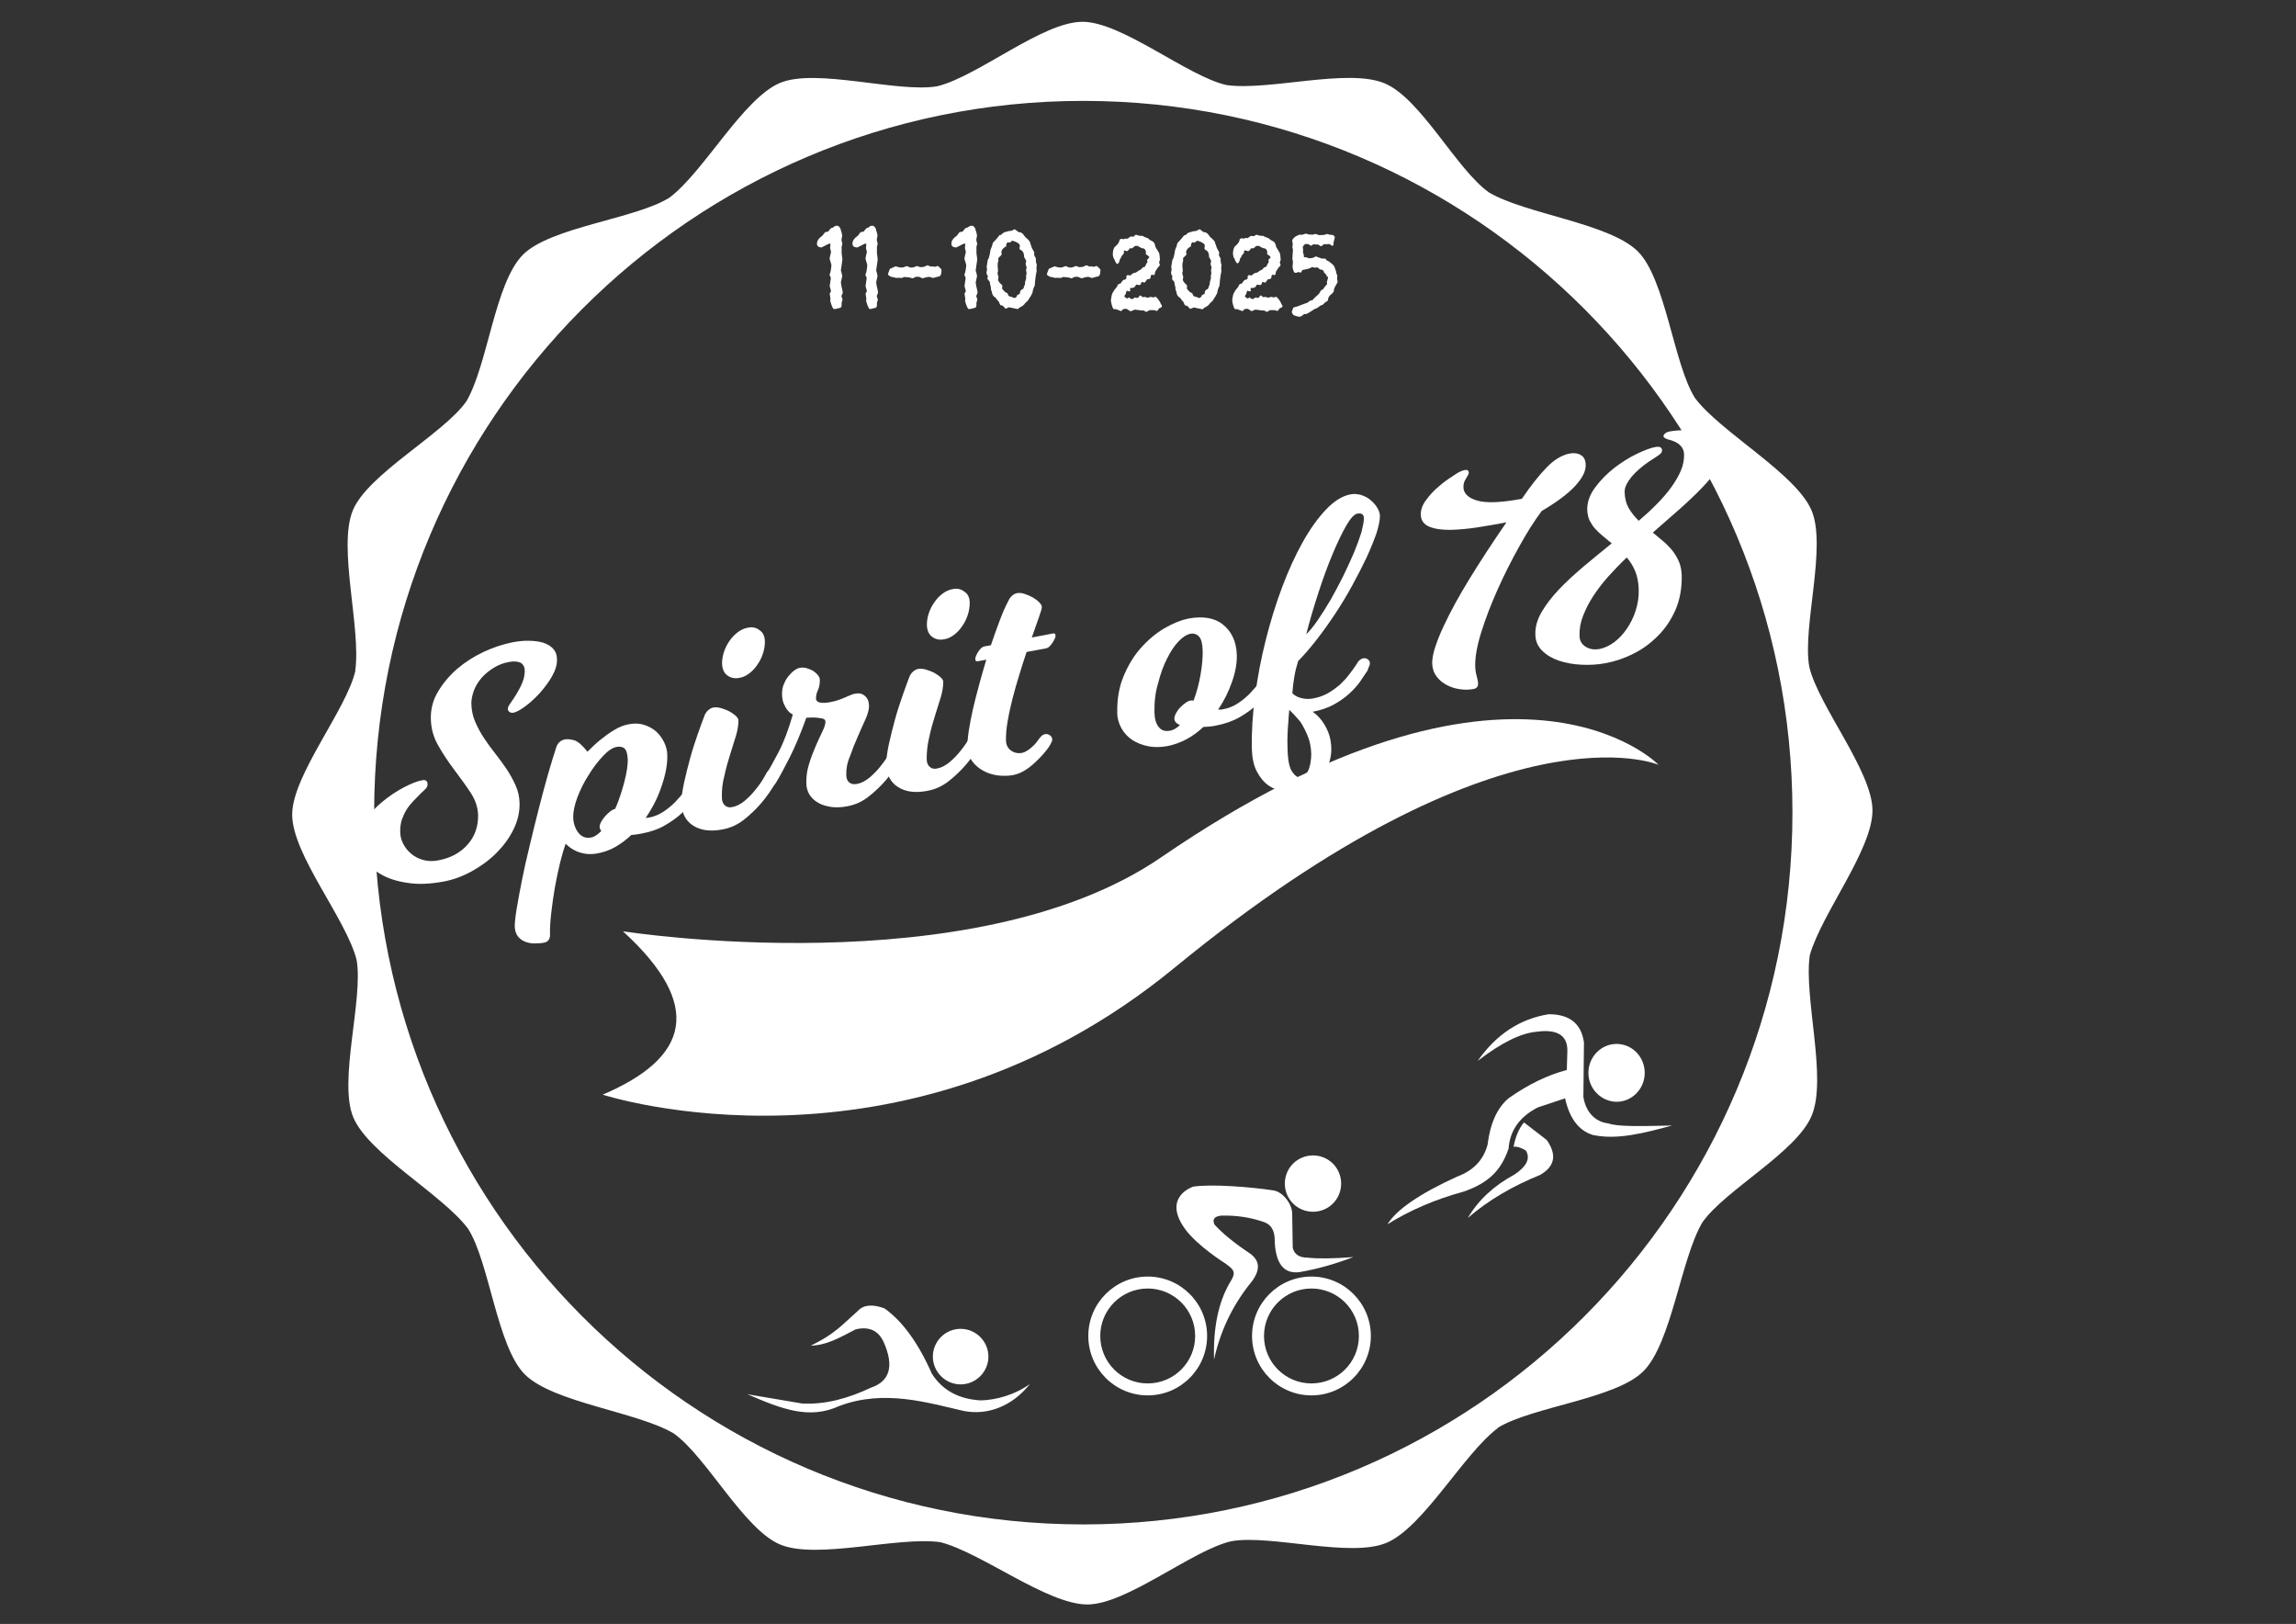
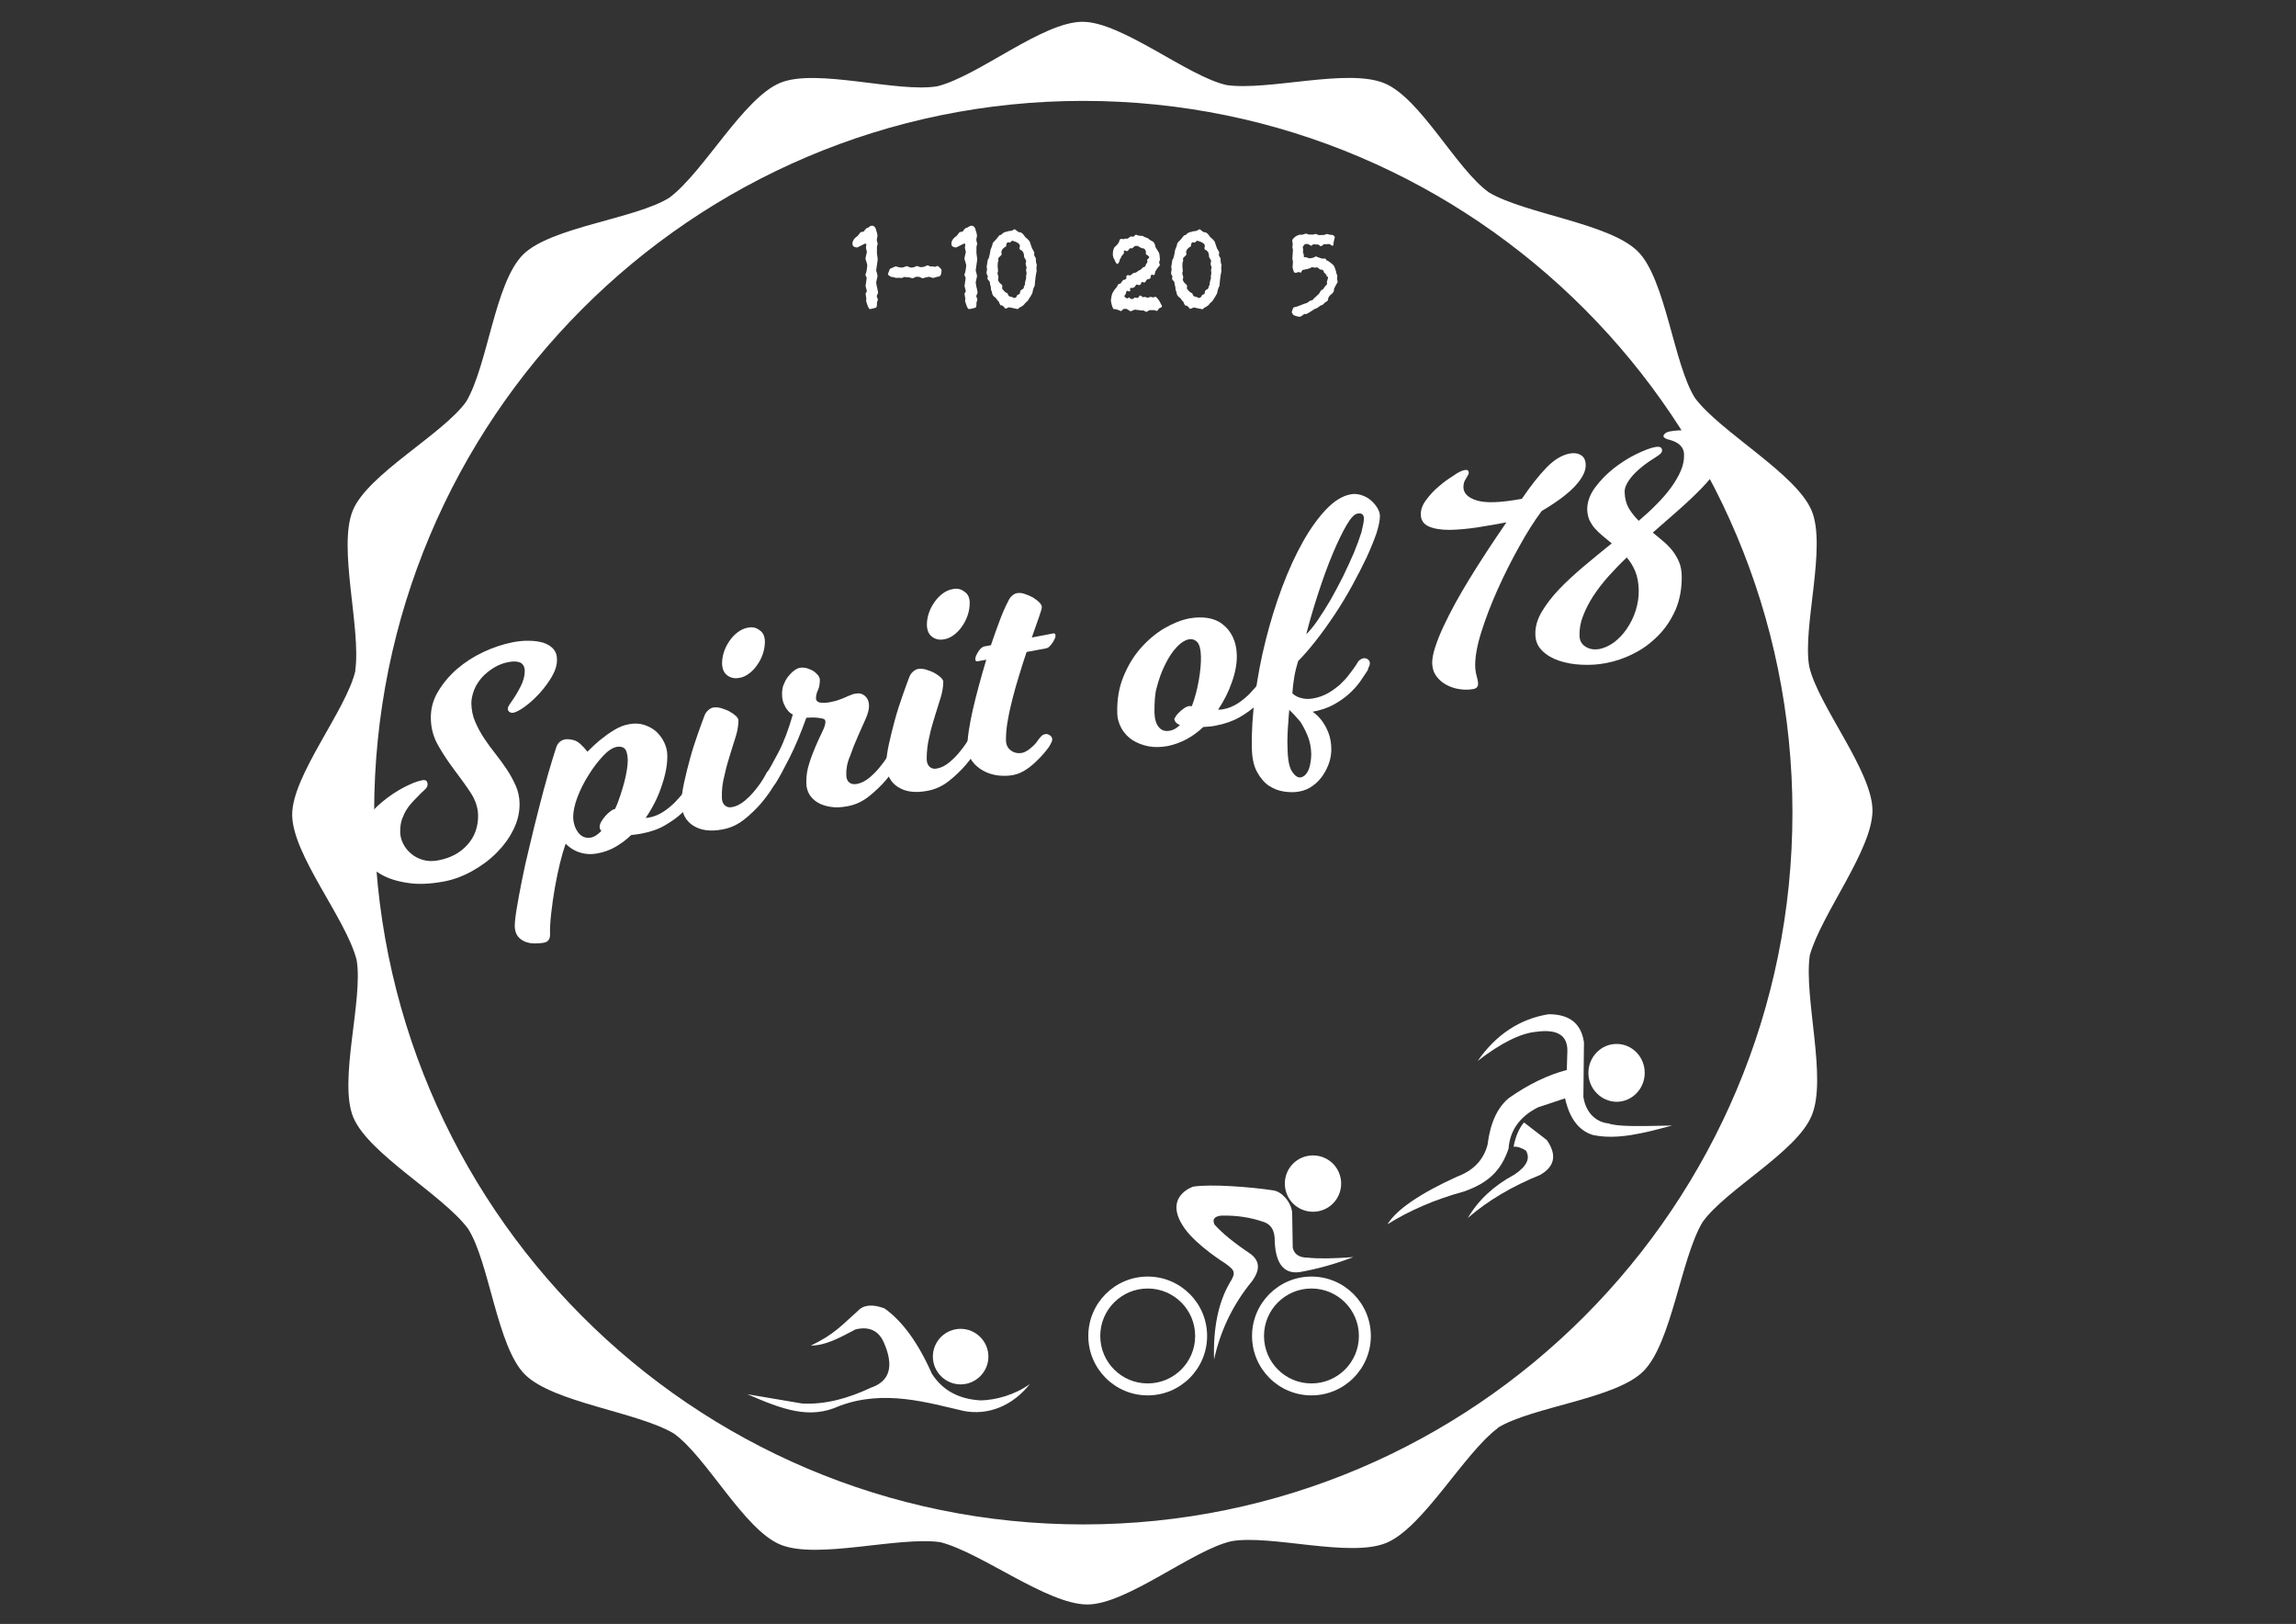
<svg xmlns="http://www.w3.org/2000/svg" version="1.1" id="Layer_1" x="0px" y="0px" viewBox="0 0 1190.5 841.9" style="enable-background:new 0 0 1190.5 841.9;" xml:space="preserve">
  <rect x="0" y="0" width="1190.5" height="841.9" fill="#333333" stroke="none" />
  <style type="text/css">
	.st0{fill:#FFFFFF;}
</style>
  <path class="st0" d="M595.1,661.8c-17,0-30.8,13.8-30.8,30.8c0,17,13.8,30.8,30.8,30.8s30.8-13.8,30.8-30.8  C625.9,675.6,612.1,661.8,595.1,661.8z M595.1,717.2c-13.6,0-24.6-11-24.6-24.6c0-13.6,11-24.6,24.6-24.6s24.6,11,24.6,24.6  C619.7,706.2,608.7,717.2,595.1,717.2z" />
  <path class="st0" d="M680,661.8c-17,0-30.8,13.8-30.8,30.8c0,17,13.8,30.8,30.8,30.8s30.8-13.8,30.8-30.8  C710.8,675.6,697,661.8,680,661.8z M680,717.2c-13.6,0-24.6-11-24.6-24.6c0-13.6,11-24.6,24.6-24.6s24.6,11,24.6,24.6  C704.6,706.2,693.6,717.2,680,717.2z" />
  <path class="st0" d="M420.4,697.6c12.2-5.8,16.3-10.8,24.4-18c3-3.2,7.6-3.6,13.8-1.3c9.2,6.5,17.5,17.8,24.6,33.9  c5.5,8.6,14,13.2,25.4,13.8c7.9-0.2,17.7-2.9,25.4-8.5c-9,11.4-21.7,16.4-34.2,14c-18.5-4.2-41.3-11.4-64.6-2.6  c-15.5,7.1-29.4,1.8-47.7-6.1l28.3,4.8c12.2,0.7,24.1-2.7,35.8-8.2c9.8-3.3,12.1-11.2,6.6-23.6c-2.7-6-7.6-8.3-14.6-6.6  C435.2,693.6,428.3,697.5,420.4,697.6L420.4,697.6z" />
  <path class="st0" d="M483.7,703.3c0-8,6.5-14.4,14.4-14.4s14.4,6.5,14.4,14.4s-6.5,14.4-14.4,14.4S483.7,711.2,483.7,703.3  L483.7,703.3z" />
  <path class="st0" d="M666.2,613.6c0-8.1,6.5-14.6,14.6-14.6s14.6,6.5,14.6,14.6s-6.5,14.6-14.6,14.6S666.2,621.7,666.2,613.6  L666.2,613.6z" />
  <path class="st0" d="M660,617.1c-10.9-1.7-32.2-3.4-41.4-1.9c0.4-0.1-16.2,5-4.3,21.7c6.3,8.9,20.9,18,20.9,18  c5,3.6,5.9,4.7,2.4,10.2c-5.9,10.2-8.6,23.4-8.1,39.7c3.1-14.1,9-26.8,17.7-38.1c5.8-6.7,7.1-12.1,1.3-16.6  c-8.7-5.8-14.9-10.9-18.8-15.3c-1.2-2.7,0-4.2,3.5-4.6c8.2-0.2,15.7,1,22.6,3.5c2.7,1.1,4.7,3.3,5.1,7.8c0.1,13.1,4.4,19.1,12.9,18  c9.2-1.6,18.5-4.2,27.9-7.8c-10.4,0.8-18.3,0.9-23.6,0.3c-4.4,0-7-1.7-7.8-5.1l-0.3-18C669.8,623.7,664.8,617.6,660,617.1L660,617.1  z" />
  <path class="st0" d="M938.4,495.2L938.4,495.2c6.1-21.5,32.4-54.5,32.5-74.9c0.1-20.4-28.3-54.7-32.8-74.8  c-3.6-20.4,9.2-62.1,1.2-80.9c-8.1-19.1-47.1-40.5-60.4-58.2c-11.1-17.4-15.2-61.7-29.7-76.1c-14.8-14.6-58.1-19.3-77.1-30.5  c-16.9-11.9-35.5-49-54.4-56.7c-19.2-7.8-59.9,4.1-81.7,1c-20.2-4.5-54.4-32.9-74.8-32.8c-20.8,0.1-53.7,28-75.1,33.4  c-20.4,3.6-62.9-9.6-81.7-1.7c-19.1,8.1-39.5,46.1-57.2,59.4c-17.4,11.1-61.7,15.2-76.1,29.7c-14.6,14.8-18.1,56.9-29.3,76  c-11.9,16.9-51.2,37.7-58.9,56.6c-7.8,19.2,4.4,61,1.3,82.9l0.1,0c-4.5,20.2-32.9,54.4-32.8,74.8c0.1,20.8,27.9,53.8,33.4,75.2  c3.6,20.4-9.6,62.9-1.7,81.7c8.1,19.1,46.3,40,59.5,57.7c11.1,17.4,15,61.2,29.5,75.6c14.8,14.6,58.1,19.3,77.1,30.5  c16.9,11.9,36.5,50,55.4,57.7c19.2,7.8,61-4.4,82.9-1.3c21.4,5.5,55.3,32.2,76.1,32.3c20.4,0.1,54.7-28.3,74.8-32.8  c20.4-3.6,61.7,8.8,80.5,0.8c19.1-8.1,40-46.3,57.7-59.5l-0.1-0.1c18-11,61.4-15,75.6-29.4c14.6-14.8,19.3-58.1,30.5-77.1  c11.9-16.9,49-36.5,56.7-55.4C947.5,558.9,935.2,517.1,938.4,495.2z M561.7,790.3c-203.1,0-367.7-165.2-367.7-369  s164.6-369,367.7-369s367.7,165.2,367.7,369S764.8,790.3,561.7,790.3z" />
  <g>
    <path class="st0" d="M263.9,343.2c-2.9,0.5-5.5,1.5-7.9,3c-2.4,1.5-4.5,3.2-6.2,5.1c-1.7,2-3.1,4.1-4,6.5c-0.9,2.4-1.4,4.7-1.4,7   c0.1,3.3,0.7,6.4,2,9.4c1.3,3,2.8,5.8,4.6,8.5c1.8,2.7,3.8,5.5,5.9,8.1c2.1,2.7,4.1,5.4,5.9,8.1c1.8,2.7,3.3,5.5,4.6,8.4   c1.3,2.9,1.9,5.9,2,9c0.1,4.8-1,9.4-3.2,13.8c-2.2,4.5-5.2,8.5-8.9,12.2c-3.7,3.7-8,6.8-12.7,9.4c-4.7,2.6-9.6,4.4-14.5,5.3   c-7,1.3-13.3,1.6-18.8,0.7c-5.5-0.8-10.2-2.3-13.9-4.5c-3.8-2.2-6.7-4.8-8.7-7.9c-2-3.1-3.1-6.4-3.1-9.8c-0.1-3.3,1.1-6.7,3.6-10.2   c2.5-3.5,5.5-6.7,9-9.6c3.5-2.9,7.2-5.4,11-7.4c3.8-2,7-3.3,9.7-3.8c1.9-0.4,2.8,0.4,2.8,2.2c0,0.7-0.3,1.4-0.8,2   c-0.5,0.6-1.4,1.4-2.6,2.5c-1.3,1.3-2.6,2.6-3.9,4c-1.3,1.4-2.5,2.8-3.5,4.4c-1,1.6-1.8,3.3-2.5,5.2c-0.6,1.9-0.9,4-0.9,6.3   c0,2.1,0.5,4.2,1.5,6.2c1,2,2.3,3.7,4.1,5.2c1.7,1.5,3.8,2.6,6.2,3.3c2.4,0.7,5.1,0.8,8.1,0.2c6.3-1.2,11.3-3.9,15-8.1   c3.8-4.2,5.6-9.4,5.5-15.4c-0.1-3.9-1.4-7.8-3.9-11.6c-2.5-3.8-5.3-7.6-8.3-11.6c-3-4-5.8-8.1-8.3-12.5c-2.6-4.4-3.9-9.1-4-14.2   c-0.1-5,1.1-9.7,3.7-14c2.6-4.4,5.9-8.3,9.9-11.8c4.1-3.5,8.6-6.4,13.7-8.8c5.1-2.4,10.1-4,15-5c3.1-0.6,6-0.9,8.7-0.8   c2.7,0,5.2,0.4,7.3,1c2.1,0.7,3.8,1.7,5.1,3.1c1.3,1.4,2,3.2,2,5.4c0.1,2.9-0.8,5.8-2.6,9c-1.8,3.1-4,6-6.4,8.7   c-2.5,2.7-5,5-7.6,6.9c-2.6,1.9-4.6,2.9-6,3.2c-0.8,0.1-1.4,0-2-0.4c-0.6-0.4-0.8-0.9-0.9-1.4c0-0.5,0.1-1.1,0.4-1.6   c0.3-0.5,0.8-1.4,1.7-2.6c1.5-2.1,3-4.6,4.5-7.5c1.5-2.9,2.2-5.6,2.2-8.1c0-2.1-0.8-3.6-2.3-4.4   C268.3,342.9,266.3,342.7,263.9,343.2z" />
    <path class="st0" d="M360.7,413.1c-1.8,3-4.1,5.7-6.9,8.2c-2.4,2.3-5.3,4.4-8.9,6.5c-3.5,2.1-7.7,3.5-12.5,4.4   c-0.8,0.1-1.6,0.3-2.5,0.4c-0.9,0.1-1.8,0.2-2.6,0.3c-2.5,2.4-5.2,4.4-8.1,6.1c-2.9,1.7-6.1,2.8-9.3,3.4c-2.6,0.5-5,0.5-7,0.1   c-2-0.4-3.8-1-5.2-1.8c-1.7-0.9-3.1-2-4.4-3.3c-0.9,2.5-1.9,5.8-2.9,9.9c-1,4.1-1.9,8.4-2.7,12.9c-0.8,4.5-1.4,8.9-1.9,13.3   c-0.5,4.3-0.7,8.1-0.6,11.1c0,2.3-1,3.7-3.1,4.1c-1.5,0.3-3.2,0.4-4.9,0.4c-1.8,0-3.4-0.3-4.9-0.9c-1.5-0.6-2.8-1.5-3.8-2.8   c-1-1.3-1.5-3-1.6-5.1c0-1.9,0.3-5,1-9.2c0.7-4.2,1.6-9.1,2.7-14.6c1.1-5.5,2.4-11.5,4-17.9c1.5-6.4,3.1-12.8,4.7-19.1   c1.6-6.3,3.2-12.3,4.8-17.9c1.6-5.6,3.1-10.4,4.4-14.4c0.8-2.2,2.4-3.5,4.6-3.9c1.2-0.2,2.8,0,4.7,0.5c1.9,0.6,4.2,2.6,6.8,5.9   c2.3-2.3,4.6-4.5,7-6.4c2.1-1.7,4.3-3.3,6.8-4.8c2.4-1.5,4.9-2.5,7.5-3c3-0.6,5.7-0.5,8.1,0.3c2.4,0.8,4.5,1.9,6.3,3.5   c1.7,1.6,3.1,3.5,4.1,5.6c1,2.1,1.6,4.4,1.6,6.7c0.1,4.5-0.8,9.6-2.8,15.5c-1.9,5.9-4.7,11.5-8.4,16.9c0.3,0,0.8,0,1.5-0.1   c2.9-0.5,5.4-1.6,7.7-3.1c2.3-1.5,4.3-3.2,6-4.9c1.9-2,3.8-4.1,5.5-6.5c0.1-0.3,0.4-0.8,0.8-1.3c0.2-0.3,0.5-0.6,1-0.9   c0.4-0.3,0.9-0.6,1.5-0.7c0.9-0.2,1.7,0,2.4,0.5c0.7,0.5,1.1,1.2,1.1,2c0,0.4-0.1,0.8-0.2,1.2c-0.2,0.4-0.3,0.8-0.6,1.3   C361.2,412,360.9,412.5,360.7,413.1z M297.2,423.6c0.1,3.1,0.9,5.7,2.6,8c1.7,2.2,3.9,3.1,6.6,2.6c1.8-0.3,3.5-1.5,5.4-3.4   c-0.6-0.6-0.8-1.3-0.9-2.1c0-0.8,0.3-1.8,0.9-2.8c0.6-1,1.3-2,2.1-2.9c0.8-0.9,1.7-1.7,2.6-2.4c0.9-0.7,1.7-1.1,2.4-1.2   c1.1-2.3,2-4.7,2.8-7.2c0.8-2.4,1.5-4.8,2.1-7.1c0.6-2.3,1-4.4,1.3-6.3c0.3-1.9,0.4-3.5,0.4-4.8c-0.1-2.9-0.6-4.8-1.5-5.8   c-1-1-2.4-1.3-4.2-1c-2.2,0.4-4.6,2-7.2,4.8c-2.6,2.8-5.1,6-7.4,9.8c-2.4,3.7-4.3,7.6-5.8,11.5   C297.9,417.3,297.2,420.7,297.2,423.6z" />
    <path class="st0" d="M374.3,413.4c0,1.8,0.5,3.2,1.5,4.1c1,0.9,2.3,1.3,3.9,0.9c2.2-0.4,4.3-1.5,6.5-3.3c2.1-1.8,4-3.7,5.6-5.8   c1.9-2.3,3.7-4.9,5.3-7.9c0.1-0.3,0.4-0.8,0.8-1.3c0.2-0.3,0.5-0.6,1-0.9c0.4-0.3,0.9-0.6,1.5-0.7c0.9-0.2,1.7,0,2.4,0.5   c0.7,0.5,1.1,1.2,1.1,2c0,0.4-0.1,0.8-0.2,1.2c-0.2,0.4-0.3,0.8-0.6,1.3c-0.2,0.5-0.4,1-0.6,1.6c-2.3,4.2-5,8-7.9,11.4   c-2.5,2.9-5.4,5.7-8.8,8.4c-3.4,2.7-7.2,4.4-11.2,5.1c-6.3,1.2-11.3,0.5-15.2-2c-3.9-2.5-5.9-6.4-6-11.6c-0.1-2.9,0.4-6.4,1.3-10.6   c0.9-4.2,2-8.5,3.2-12.9c1.2-4.4,2.6-8.6,4-12.6c1.4-4,2.6-7.2,3.5-9.6c0.4-0.9,1-1.8,1.8-2.5c0.8-0.7,1.6-1.2,2.6-1.4   c1.2-0.2,2.6-0.1,4.1,0.3c1.5,0.5,3,1,4.3,1.7c1.3,0.7,2.4,1.5,3.3,2.3c0.9,0.8,1.3,1.6,1.4,2.2c0,2.4-0.4,5.2-1.3,8.2   c-0.9,3-2,6.2-3,9.6c-1.1,3.4-2.1,7-2.9,10.7C374.6,405.8,374.2,409.6,374.3,413.4z M396.6,332.5c0,2.1-0.3,4.2-1,6.3   c-0.7,2.1-1.6,4-2.9,5.8c-1.2,1.8-2.6,3.3-4.2,4.5c-1.6,1.2-3.2,2-5,2.3c-2.4,0.5-4.5,0.1-6.3-1.2c-1.8-1.3-2.7-3.3-2.8-6.2   c0-2,0.3-4,1-6.1c0.7-2.1,1.7-4,2.9-5.7c1.2-1.8,2.7-3.3,4.3-4.5c1.6-1.2,3.4-2,5.2-2.3c2.4-0.5,4.4,0,6,1.3   C395.7,327.9,396.5,329.8,396.6,332.5z" />
    <path class="st0" d="M438.8,401.8c0,1.8,0.6,3.1,1.6,3.9s2.3,1,4,0.7c2.2-0.4,4.3-1.5,6.5-3.3c2.1-1.8,4-3.7,5.6-5.8   c1.9-2.3,3.7-4.9,5.3-7.9c0.1-0.3,0.4-0.8,0.8-1.3c0.2-0.3,0.5-0.6,1-0.9c0.4-0.3,0.9-0.6,1.5-0.7c0.9-0.2,1.7,0,2.4,0.5   c0.7,0.5,1.1,1.2,1.1,2c0,0.4-0.1,0.8-0.2,1.2c-0.2,0.4-0.3,0.8-0.6,1.3c-0.2,0.5-0.4,1-0.6,1.6c-2.3,4.2-5,8-7.9,11.4   c-2.5,2.9-5.4,5.7-8.8,8.4c-3.4,2.7-7.2,4.4-11.2,5.1c-3.2,0.6-6,0.7-8.6,0.3c-2.5-0.4-4.8-1.1-6.6-2.2c-1.9-1.1-3.3-2.5-4.4-4.2   c-1-1.7-1.6-3.7-1.6-5.9c-0.1-3.5,0.4-6.9,1.5-10.2c1-3.3,2.2-6.3,3.4-9.1c1.2-2.8,2.4-5.3,3.4-7.4c1.1-2.2,1.6-3.9,1.6-5.2   c0-0.8-0.5-1.4-1.6-1.6c-1.1-0.2-2.2-0.4-3.4-0.5c-1.4-0.1-3.1,0-4.9,0.1c-3,8.3-5.9,15.2-8.7,20.7c-2.8,5.5-5,9.6-6.7,12.4   c-0.2,0.4-0.6,0.9-1.2,1.7c-0.6,0.7-1.4,1.2-2.4,1.4c-0.9,0.2-1.7,0-2.4-0.6c-0.7-0.6-1.1-1.3-1.1-2.1c0-0.7,0.2-1.5,0.7-2.3   c0.5-0.8,0.8-1.4,1-1.9c1.5-2.4,3.6-6.2,6.3-11.3c2.7-5.1,5.2-11.7,7.5-19.7c-1.1-0.5-2.1-1.3-2.8-2.3c-0.7-0.8-1.3-1.9-1.9-3.3   c-0.6-1.4-0.9-3.1-0.9-5.1c0-1.6,0.2-3.2,0.8-4.7c0.6-1.5,1.3-2.9,2.3-4.2c1-1.2,2-2.3,3.1-3.1c1.1-0.8,2.1-1.4,3.1-1.5   c1.1-0.2,2.3-0.1,3.5,0.2c1.2,0.4,2.3,0.8,3.3,1.4c1,0.6,1.8,1.4,2.5,2.2c0.7,0.9,1,1.7,1,2.4c0,2.1-0.3,3.9-1,5.4   c-0.7,1.5-1,2.9-1,4.2c0,1.2,0.7,1.9,2,2.2c1.3,0.3,3,0.2,4.9-0.1c1.9-0.4,3.4-0.7,4.7-1.2c1.3-0.4,2.4-0.9,3.4-1.3   c1-0.4,1.9-0.9,2.8-1.2c0.9-0.4,1.8-0.7,2.8-0.8c2-0.4,3.6,0.1,4.9,1.3c1.3,1.2,2,2.9,2,5.1c0,1.8-0.6,4.1-1.8,6.8   c-1.2,2.7-2.6,5.7-4,9c-1.5,3.3-2.8,6.6-4,10.1C439.3,395.3,438.7,398.6,438.8,401.8z" />
    <path class="st0" d="M480.5,393.4c0,1.8,0.5,3.2,1.5,4.1c1,0.9,2.3,1.3,3.9,0.9c2.2-0.4,4.3-1.5,6.5-3.3c2.1-1.8,4-3.7,5.6-5.8   c1.9-2.3,3.7-4.9,5.3-7.9c0.1-0.3,0.4-0.8,0.8-1.3c0.2-0.3,0.5-0.6,1-0.9c0.4-0.3,0.9-0.6,1.5-0.7c0.9-0.2,1.7,0,2.4,0.5   c0.7,0.5,1.1,1.2,1.1,2c0,0.4-0.1,0.8-0.2,1.2c-0.2,0.4-0.3,0.8-0.6,1.3c-0.2,0.5-0.4,1-0.6,1.6c-2.3,4.2-5,8-7.9,11.4   c-2.5,2.9-5.4,5.7-8.8,8.4c-3.4,2.7-7.2,4.4-11.2,5.1c-6.3,1.2-11.3,0.5-15.2-2c-3.9-2.5-5.9-6.4-6-11.6c-0.1-2.9,0.4-6.4,1.3-10.6   c0.9-4.2,2-8.5,3.2-12.9c1.2-4.4,2.6-8.6,4-12.6c1.4-4,2.6-7.2,3.5-9.6c0.4-0.9,1-1.8,1.8-2.5c0.8-0.7,1.6-1.2,2.6-1.4   c1.2-0.2,2.6-0.1,4.1,0.3c1.5,0.5,3,1,4.3,1.7c1.3,0.7,2.4,1.5,3.3,2.3c0.9,0.8,1.3,1.6,1.4,2.2c0,2.4-0.4,5.2-1.3,8.2   c-0.9,3-2,6.2-3,9.6c-1.1,3.4-2.1,7-2.9,10.7C480.9,385.9,480.5,389.6,480.5,393.4z M502.8,312.5c0,2.1-0.3,4.2-1,6.3   c-0.7,2.1-1.6,4-2.9,5.8c-1.2,1.8-2.6,3.3-4.2,4.5c-1.6,1.2-3.2,2-5,2.3c-2.4,0.5-4.5,0.1-6.3-1.2c-1.8-1.3-2.7-3.3-2.8-6.2   c0-2,0.3-4,1-6.1c0.7-2.1,1.7-4,2.9-5.7c1.2-1.8,2.7-3.3,4.3-4.5c1.6-1.2,3.4-2,5.2-2.3c2.4-0.5,4.4,0,6,1.3   C501.9,307.9,502.8,309.9,502.8,312.5z" />
    <path class="st0" d="M525.4,401.8c-2.6,0.5-5.3,0.5-8.1,0.2c-2.8-0.4-5.3-1.2-7.6-2.5c-2.3-1.3-4.2-2.9-5.7-5   c-1.5-2.1-2.3-4.5-2.4-7.2c0-2.2,0.2-5,0.7-8.3c0.5-3.3,1.2-7,2.1-11c0.9-4,2-8.2,3.2-12.7c1.2-4.5,2.5-8.9,3.8-13.3l-4.4,0.8   c-0.9,0.2-1.3-0.2-1.3-1.2c0-0.8,0.5-2.1,1.5-3.7c1-1.6,2.1-2.6,3.3-2.8l3.3-0.6c1.6-4.7,3.1-9,4.6-12.9c1.5-4,3-7.4,4.5-10.2   c0.4-0.9,1-1.8,1.8-2.5c0.8-0.7,1.6-1.2,2.6-1.4c1.2-0.2,2.6-0.1,4,0.4c1.5,0.5,2.9,1.1,4.2,1.8c1.3,0.8,2.4,1.6,3.3,2.5   c0.9,0.9,1.4,1.7,1.4,2.5c0,0.7-0.5,2.5-1.5,5.3c-1,2.8-2.2,6.3-3.7,10.5l11-2.1c0.9-0.2,1.3,0.2,1.3,1.2c0,0.4-0.1,1-0.5,1.7   c-0.3,0.7-0.7,1.4-1.2,2.1c-0.5,0.7-1,1.3-1.5,1.8c-0.5,0.5-1.1,0.8-1.6,0.9l-10.2,1.9c-1.3,3.7-2.5,7.7-3.8,11.9   c-1.3,4.2-2.5,8.3-3.5,12.3c-1,4-1.9,7.9-2.5,11.6c-0.7,3.7-0.9,7-0.9,9.8c0,2.4,0.9,4.3,2.6,5.5c1.7,1.2,3.6,1.6,5.8,1.2   c0.9-0.2,1.8-0.6,2.9-1.3c1-0.7,2-1.5,2.8-2.3c1-0.9,1.9-2,2.7-3.2c0.4-0.6,0.9-1.2,1.5-1.8c0.5-0.6,1.2-0.9,2-1.1   c0.9-0.2,1.7,0.1,2.5,0.6c0.8,0.6,1.2,1.3,1.2,2.2c0,0.6-0.3,1.4-0.9,2.4c-0.3,0.5-0.6,1-0.8,1.4c-1.8,2.5-3.7,4.7-5.7,6.6   c-1.7,1.8-3.7,3.5-5.9,5C530.1,400.3,527.8,401.3,525.4,401.8z" />
-     <path class="st0" d="M658.6,357.1c-1.8,3-4.1,5.7-6.9,8.2c-2.4,2.3-5.3,4.4-8.9,6.5c-3.5,2-7.7,3.5-12.5,4.4   c-2,0.4-4.1,0.6-6.4,0.7c-2.6,2.5-5.5,4.6-8.6,6.3c-3.2,1.7-6.5,2.9-10,3.6c-3.4,0.6-6.7,0.7-9.8,0.1c-3.1-0.6-5.9-1.7-8.3-3.2   c-2.4-1.6-4.3-3.6-5.7-6.1c-1.4-2.5-2.2-5.3-2.2-8.4c-0.1-6.7,0.9-12.8,3.2-18.4c2.3-5.6,5.2-10.5,8.9-14.7   c3.7-4.2,7.7-7.6,12.2-10.3c4.5-2.6,8.8-4.4,13.1-5.2c3.4-0.6,6.6-0.7,9.6-0.2c3,0.5,5.6,1.6,7.7,3.3c2.2,1.7,3.9,3.8,5.2,6.5   c1.3,2.7,2,5.8,2.1,9.4c0.1,4.2-0.7,8.9-2.5,13.9c-1.7,5-4.1,9.8-7.2,14.4c0.4,0,0.9,0,1.2,0c0.4,0,0.8-0.1,1.4-0.2   c2.9-0.5,5.4-1.6,7.7-3.1c2.3-1.5,4.3-3.2,6-4.9c1.9-2,3.8-4.1,5.5-6.5c0.1-0.3,0.4-0.8,0.8-1.3c0.2-0.3,0.5-0.6,1-0.9   c0.4-0.3,0.9-0.6,1.5-0.7c0.9-0.2,1.7,0,2.4,0.5c0.7,0.5,1.1,1.2,1.1,2c0,0.4-0.1,0.8-0.2,1.2c-0.2,0.4-0.3,0.8-0.6,1.3   C659,356,658.8,356.5,658.6,357.1z M598.6,369.5c0.1,3.2,0.8,5.7,2.2,7.4c1.4,1.8,3.4,2.4,5.9,1.9c1.8-0.3,3.4-1.3,5.1-2.9   c-1.9-0.8-2.8-1.9-2.9-3.3c0-0.8,0.3-1.8,0.9-2.9c0.6-1.1,1.3-2.1,2.2-3c0.9-0.9,1.8-1.7,2.7-2.3c0.9-0.7,1.7-1,2.4-1.2   c0.5-0.1,1.2-0.1,1.8,0c1.6-4.3,2.8-8.8,3.6-13.5c0.8-4.7,1.2-8.8,1.1-12.3c-0.1-3.6-0.7-6.1-1.9-7.4c-1.2-1.3-2.8-1.8-4.6-1.4   c-1.9,0.4-3.9,1.7-6,3.9c-2.2,2.3-4.2,5.3-6,9c-1.9,3.7-3.4,7.9-4.6,12.7C599,359,598.5,364.1,598.6,369.5z" />
+     <path class="st0" d="M658.6,357.1c-1.8,3-4.1,5.7-6.9,8.2c-2.4,2.3-5.3,4.4-8.9,6.5c-3.5,2-7.7,3.5-12.5,4.4   c-2,0.4-4.1,0.6-6.4,0.7c-2.6,2.5-5.5,4.6-8.6,6.3c-3.2,1.7-6.5,2.9-10,3.6c-3.4,0.6-6.7,0.7-9.8,0.1c-3.1-0.6-5.9-1.7-8.3-3.2   c-2.4-1.6-4.3-3.6-5.7-6.1c-1.4-2.5-2.2-5.3-2.2-8.4c-0.1-6.7,0.9-12.8,3.2-18.4c2.3-5.6,5.2-10.5,8.9-14.7   c3.7-4.2,7.7-7.6,12.2-10.3c4.5-2.6,8.8-4.4,13.1-5.2c3.4-0.6,6.6-0.7,9.6-0.2c3,0.5,5.6,1.6,7.7,3.3c2.2,1.7,3.9,3.8,5.2,6.5   c1.3,2.7,2,5.8,2.1,9.4c0.1,4.2-0.7,8.9-2.5,13.9c-1.7,5-4.1,9.8-7.2,14.4c0.4,0,0.9,0,1.2,0c0.4,0,0.8-0.1,1.4-0.2   c2.9-0.5,5.4-1.6,7.7-3.1c2.3-1.5,4.3-3.2,6-4.9c1.9-2,3.8-4.1,5.5-6.5c0.1-0.3,0.4-0.8,0.8-1.3c0.2-0.3,0.5-0.6,1-0.9   c0.4-0.3,0.9-0.6,1.5-0.7c0.9-0.2,1.7,0,2.4,0.5c0.7,0.5,1.1,1.2,1.1,2c0,0.4-0.1,0.8-0.2,1.2c-0.2,0.4-0.3,0.8-0.6,1.3   C659,356,658.8,356.5,658.6,357.1z M598.6,369.5c0.1,3.2,0.8,5.7,2.2,7.4c1.4,1.8,3.4,2.4,5.9,1.9c1.8-0.3,3.4-1.3,5.1-2.9   c-1.9-0.8-2.8-1.9-2.9-3.3c0.6-1.1,1.3-2.1,2.2-3c0.9-0.9,1.8-1.7,2.7-2.3c0.9-0.7,1.7-1,2.4-1.2   c0.5-0.1,1.2-0.1,1.8,0c1.6-4.3,2.8-8.8,3.6-13.5c0.8-4.7,1.2-8.8,1.1-12.3c-0.1-3.6-0.7-6.1-1.9-7.4c-1.2-1.3-2.8-1.8-4.6-1.4   c-1.9,0.4-3.9,1.7-6,3.9c-2.2,2.3-4.2,5.3-6,9c-1.9,3.7-3.4,7.9-4.6,12.7C599,359,598.5,364.1,598.6,369.5z" />
    <path class="st0" d="M709.1,347.6c-1.1,1.7-2.4,3.6-3.9,5.8c-1.6,2.2-3.4,4.2-5.7,6.3c-2.2,2-4.9,3.9-8,5.6   c-3.1,1.7-6.7,2.9-10.9,3.7c1.8,1.2,3.3,2.7,4.7,4.5c1.2,1.6,2.4,3.6,3.4,6.1c1,2.5,1.6,5.5,1.6,8.9c0,2-0.3,4.2-1,6.5   c-0.7,2.3-1.8,4.5-3.2,6.7c-1.4,2.1-3.1,4-5.2,5.5c-2.1,1.6-4.4,2.6-7,3.1c-2.4,0.5-5.1,0.5-7.9,0.1c-2.9-0.4-5.5-1.4-8-3   c-2.5-1.7-4.5-4.1-6.2-7.2c-1.7-3.1-2.6-7.2-2.7-12.3c-0.2-8.6,0.4-17.7,1.7-27.4c1.3-9.7,3.1-19.2,5.5-28.7   c2.4-9.5,5.2-18.6,8.5-27.4c3.3-8.8,6.9-16.6,10.7-23.4c3.8-6.8,7.9-12.5,12.1-16.9c4.2-4.4,8.4-7,12.6-7.8   c1.9-0.4,3.7-0.2,5.5,0.3c1.8,0.6,3.5,1.4,4.9,2.6c1.4,1.2,2.6,2.5,3.5,4c0.9,1.5,1.4,2.9,1.4,4.3c0,2.2-0.6,5.2-1.8,9   c-1.3,3.7-3,7.9-5.1,12.5c-2.2,4.6-4.7,9.5-7.5,14.6c-2.8,5.1-5.8,10.1-9,14.9c-3.2,4.8-6.4,9.3-9.7,13.5   c-3.3,4.2-6.4,7.8-9.3,10.7c-0.8,2.6-1.5,5.3-2,8.2c-0.5,2.9-0.8,5.7-1,8.5c0.8,0.8,1.7,1.4,2.8,1.9c0.9,0.4,2,0.7,3.3,0.9   c1.3,0.2,2.9,0.2,4.6-0.1c2.8-0.5,5.4-1.4,7.7-2.7c2.3-1.3,4.3-2.8,6.2-4.4c1.8-1.7,3.5-3.5,4.9-5.4c1.5-1.9,2.8-3.7,3.9-5.4   c0.1-0.3,0.4-0.8,0.8-1.3c0.2-0.3,0.5-0.6,1-0.9c0.4-0.3,0.9-0.6,1.5-0.7c0.9-0.2,1.7,0,2.4,0.5c0.7,0.5,1.1,1.2,1.1,2   c0,0.4-0.1,0.8-0.2,1.2c-0.2,0.4-0.3,0.8-0.6,1.3C709.5,346.5,709.3,347,709.1,347.6z M668.5,368c-0.2,2.2-0.4,4.4-0.5,6.6   c-0.2,1.9-0.3,4.1-0.4,6.4c-0.1,2.3-0.1,4.5,0,6.6c0.1,6.3,0.9,10.5,2.5,12.6c1.5,2.2,3,3.1,4.4,2.8c1-0.2,1.8-0.7,2.5-1.5   c0.7-0.8,1.3-1.8,1.7-2.9c0.4-1.1,0.7-2.4,0.9-3.8c0.2-1.4,0.3-2.7,0.3-4c-0.1-3.4-0.7-6.5-1.9-9.4c-1.2-2.9-2.5-5.3-3.8-7.3   C672.4,372,670.5,369.9,668.5,368z M707.2,268.8c0-2.1-1.2-3-3.5-2.5c-1.5,0.3-3.4,2.3-5.6,6.1c-2.2,3.8-4.5,8.6-7,14.5   c-2.5,5.9-4.9,12.5-7.3,19.8c-2.4,7.3-4.6,14.7-6.5,22.1c1.7-1.6,3.7-4,5.9-7.2c2.2-3.2,4.4-6.7,6.7-10.6c2.2-3.9,4.4-8,6.5-12.2   c2.1-4.3,3.9-8.3,5.6-12.2c1.6-3.9,2.9-7.4,3.9-10.6C706.7,272.8,707.2,270.4,707.2,268.8z" />
    <path class="st0" d="M759.4,243.7c1.4-0.3,2.1,0.2,2.2,1.3c0,0.6-0.5,1.6-1.4,3c-1,1.4-1.4,2.9-1.4,4.6c0.1,3.2,2.4,5.5,7.1,6.9   c4.7,1.4,12.4,1.1,23.2-0.9c4.5-6.6,8.7-12,12.7-16.1c3.9-4.1,8-6.6,12.2-7.4c2.3-0.4,4.2-0.1,5.8,0.9c1.6,1,2.4,2.7,2.4,5.1   c0.1,3.3-1.9,7-5.7,11.1c-3.9,4.1-9.6,8.3-17.1,12.7c-3.8,5.1-7.7,11.2-11.7,18.5c-4.1,7.3-7.8,14.7-11.2,22.3   c-3.4,7.6-6.2,14.9-8.4,21.9c-2.2,7-3.2,12.7-3.2,17.2c0,2.1,0.3,4,0.8,5.8c0.5,1.7,0.7,3,0.7,3.9c0,1.5-0.8,2.4-2.4,2.7   c-2.2,0.4-4.5,0.5-7,0.1c-2.5-0.3-4.8-1.1-6.9-2.2c-2.1-1.1-3.9-2.6-5.3-4.5c-1.4-1.9-2.1-4.1-2.2-6.8c0-2.3,0.5-5.1,1.6-8.4   c1.1-3.3,2.5-6.9,4.3-10.7c1.8-3.8,3.8-7.8,6.1-12c2.3-4.2,4.7-8.2,7.1-12.2c5.7-9.3,12.1-19.1,19.4-29.7c-4.8,0.9-9.8,1.8-15,2.6   c-5.2,0.8-9.9,1.2-14.3,1.3c-4.4,0-8-0.5-10.8-1.7c-2.8-1.2-4.3-3.3-4.3-6.4c0-2.3,0.8-4.8,2.7-7.3c1.8-2.5,4-4.9,6.5-7   c2.5-2.2,5-4,7.6-5.6C755.9,244.9,757.9,244,759.4,243.7z" />
    <path class="st0" d="M865.6,223.7c2.7-0.5,5.7-0.7,9-0.7c3.2,0.1,6.3,0.5,9,1.3c2.8,0.8,5.1,2,7,3.6c1.9,1.6,2.9,3.7,2.9,6.2   c0,2.8-0.9,5.7-3,8.9c-2,3.2-4.8,6.6-8.2,10.1c-3.4,3.5-7.3,7.2-11.7,11.1c-4.4,3.9-8.9,7.8-13.6,11.9c1.8,1.5,3.6,3,5.4,4.5   c1.8,1.5,3.4,3.2,4.8,4.9c1.4,1.8,2.5,3.7,3.4,5.8c0.9,2.1,1.3,4.5,1.4,7.2c0.1,6.6-1,12.4-3.2,17.6c-2.3,5.2-5.3,9.7-9.1,13.5   c-3.8,3.8-8,7-12.8,9.3c-4.7,2.4-9.5,4-14.4,4.9c-4.1,0.8-8.2,1-12.5,0.8c-4.3-0.2-8.2-0.9-11.7-2.1c-3.5-1.2-6.4-2.9-8.7-5.2   c-2.3-2.3-3.5-5.1-3.5-8.5c-0.1-3.8,1-7.7,3.3-11.6c2.3-3.9,5.3-7.8,9-11.7c3.7-3.9,8-7.8,12.7-11.8c4.8-4,9.6-8,14.6-12   c-1.6-1.3-3.1-2.6-4.6-3.8c-1.5-1.2-2.8-2.5-4-3.8c-1.2-1.3-2.1-2.8-2.9-4.3c-0.7-1.6-1.1-3.4-1.2-5.4c-0.1-4,1.3-7.9,4.1-11.7   c2.8-3.8,6.1-7.1,9.9-10.1c3.8-2.9,7.7-5.4,11.7-7.3c4-1.9,7.1-3.1,9.4-3.5c2.4-0.5,3.6,0.1,3.7,1.5c0,0.7-0.2,1.3-0.7,1.8   c-0.5,0.5-1.3,1.1-2.4,1.8c-0.7,0.4-1.9,1.3-3.7,2.4c-1.8,1.2-3.6,2.6-5.5,4.3c-1.9,1.7-3.6,3.5-5,5.6s-2.2,4-2.1,6.1   c0.1,3.1,0.8,5.8,2.1,8.1c1.4,2.4,3.1,4.5,5.2,6.6c3.4-2.9,6.5-5.7,9.3-8.6c2.9-2.9,5.4-5.8,7.5-8.7c2.1-2.9,3.8-5.8,5-8.6   c1.2-2.8,1.8-5.7,1.7-8.5c0-1.4-0.4-2.5-1-3.5c-0.6-0.9-1.4-1.7-2.3-2.3c-0.9-0.6-1.8-1-2.7-1.3c-0.9-0.3-1.7-0.6-2.4-0.7   c-1.5-0.5-2.3-1.1-2.3-1.8C862.8,225,863.7,224.1,865.6,223.7z M819,329.4c0,2.7,1.1,4.6,3.2,5.9c2.1,1.3,4.4,1.6,7,1.2   c2.6-0.5,5.2-1.7,7.7-3.5c2.5-1.9,4.7-4.2,6.6-7c1.9-2.8,3.5-5.9,4.6-9.4c1.1-3.5,1.7-7,1.6-10.8c-0.1-3.7-0.7-6.9-1.8-9.6   c-1.1-2.7-2.6-5.1-4.4-7.2c-3.5,3.3-6.7,6.7-9.7,10c-3,3.4-5.6,6.8-7.8,10.2c-2.2,3.4-3.9,6.8-5.2,10.2   C819.5,322.7,818.9,326.1,819,329.4z" />
  </g>
-   <path class="st0" d="M323,482.8c0,0,181.4,28.6,279-38.3c183-125.5,258-48,258-48S779.6,361.8,609,501.7  C467.3,618,312.5,567.5,312.5,567.5C357.5,548.3,365,521.2,323,482.8z" />
  <g>
-     <path class="st0" d="M432.6,117.4c0.5-0.3,1-0.4,1.4-0.4s0.8,0.2,1.1,0.5c0.6,0.7,0.9,1.3,0.9,2c0.2,0.3,0.5,1.2,0.7,2.6l-0.4,2.3   l0.5,2l-0.4,1.5v3.4l0.4,3l-0.1,1l-0.7,4.9l0.5,1.8l0.2,1.2l-0.7,3.2c0.2,1.5,0.4,2.7,0.7,3.6l0.3,1.8l-0.7,1.6v0.2l0.6,1.7   l-0.5,1.6v1.1c0,1-0.3,1.5-0.8,1.6l-2.5,0.6h-0.7c-0.5,0-1.1-1.4-1.9-4.1l0.1-1.3l-0.4-2.6l0.6-1v-0.7l-0.6-2.2l0.6-4.2l-0.7-1.7   c0.5-0.9,0.8-2.6,1-4.9c0-0.2-0.3-1.3-0.9-3.2v-0.6l0.7-3.1l-0.5-2c0.1-0.9,0.2-1.5,0.2-1.9c0-0.2,0-0.3-0.1-0.3l-0.6-0.1l-4,2H426   c-1.6-0.1-2.4-0.7-2.4-2c0-1.4,0.9-2.8,2.8-4.1l1.4-1.8l1.7-0.4l0.7-1l1-0.9l0.7-0.1L432.6,117.4z" />
    <path class="st0" d="M450.9,117.4c0.5-0.3,1-0.4,1.4-0.4s0.8,0.2,1.1,0.5c0.6,0.7,0.9,1.3,0.9,2c0.2,0.3,0.5,1.2,0.7,2.6l-0.4,2.3   l0.5,2l-0.4,1.5v3.4l0.4,3l-0.1,1l-0.7,4.9l0.5,1.8l0.2,1.2l-0.7,3.2c0.2,1.5,0.4,2.7,0.7,3.6l0.3,1.8l-0.7,1.6v0.2l0.6,1.7   l-0.5,1.6v1.1c0,1-0.3,1.5-0.8,1.6l-2.5,0.6H451c-0.5,0-1.1-1.4-1.9-4.1l0.1-1.3l-0.4-2.6l0.6-1v-0.7l-0.6-2.2l0.6-4.2l-0.7-1.7   c0.5-0.9,0.8-2.6,1-4.9c0-0.2-0.3-1.3-0.9-3.2v-0.6l0.7-3.1l-0.5-2c0.1-0.9,0.2-1.5,0.2-1.9c0-0.2,0-0.3-0.1-0.3l-0.6-0.1l-4,2   h-0.1c-1.6-0.1-2.4-0.7-2.4-2c0-1.4,0.9-2.8,2.8-4.1l1.4-1.8l1.7-0.4l0.7-1l1-0.9l0.7-0.1L450.9,117.4z" />
    <path class="st0" d="M481.1,137.6h0.1l1.3,0.6l0.5-0.1h0.5l1.2,0.2h0.3c0.6-0.3,0.9-0.4,1.2-0.4h0.1c0.5,0.3,1.1,0.9,1.9,1.9v0.2   c0,2.3-0.6,3.4-1.7,3.4c-0.8,0.1-1.6,0.4-2.5,0.7h-0.2l-2-0.6c-1.1,0.1-2.3,0.4-3.4,0.8l-1.9-0.8h-1.4c-0.3,0-0.9,0.3-1.8,0.8h-0.1   l-1.8-0.5l-2.7-0.2c-0.4,0.3-0.8,0.5-1.3,0.5l-1.8-0.1l-0.9,0.1c-0.9-0.3-1.8-0.5-2.7-0.6l-1.3-0.8l-0.3-0.6l1-2.7l2.9-1.3h0.2   c1.1,0.4,2.2,0.6,3.2,0.6c0.3,0,1.1-0.2,2.3-0.7h0.4c1,0.5,1.6,0.7,1.8,0.7h0.6c0.7,0,1.6-0.3,2.6-0.8h0.1l1.7,0.6   c1.6,0,2.7-0.3,3.3-0.9L481.1,137.6z" />
    <path class="st0" d="M502.5,117.4c0.5-0.3,1-0.4,1.4-0.4s0.8,0.2,1.1,0.5c0.6,0.7,0.9,1.3,0.9,2c0.2,0.3,0.5,1.2,0.7,2.6l-0.4,2.3   l0.5,2l-0.4,1.5v3.4l0.4,3l-0.1,1l-0.7,4.9l0.5,1.8l0.2,1.2l-0.7,3.2c0.2,1.5,0.4,2.7,0.7,3.6l0.3,1.8l-0.7,1.6v0.2l0.6,1.7   l-0.5,1.6v1.1c0,1-0.3,1.5-0.8,1.6l-2.5,0.6h-0.7c-0.5,0-1.1-1.4-1.9-4.1l0.1-1.3l-0.4-2.6l0.6-1v-0.7l-0.6-2.2l0.6-4.2l-0.7-1.7   c0.5-0.9,0.8-2.6,1-4.9c0-0.2-0.3-1.3-0.9-3.2v-0.6l0.7-3.1l-0.5-2c0.1-0.9,0.2-1.5,0.2-1.9c0-0.2,0-0.3-0.1-0.3l-0.6-0.1l-4,2   h-0.1c-1.6-0.1-2.4-0.7-2.4-2c0-1.4,0.9-2.8,2.8-4.1l1.4-1.8l1.7-0.4l0.7-1l1-0.9l0.7-0.1L502.5,117.4z" />
    <path class="st0" d="M526.1,118.8l2,1.5c0.4,0,0.6,0.1,0.6,0.2l0.1-0.1c0.8,0,1.7,0.8,2.8,2.5c1.8,1.4,2.6,2.5,2.6,3.2l0.9,2.6   c0.8,1.3,1.2,2.1,1.2,2.4l-0.1,0.8c0,0.4,0.3,1.1,0.9,2v1.1c0,0.7,0.2,1.5,0.5,2.4l-0.2,1.2l0.1,2.1c-0.3,1-0.7,3.5-1,7.5   c-0.5,0.7-0.9,1.9-1.2,3.7c-0.5,1.1-1.2,2.2-1.9,3.2c-0.2,0.6-0.8,1.2-1.9,2.1c-0.4,0.8-1.4,1.6-3,2.3c-0.3,0.5-0.6,0.7-1,0.7   l-3.8-0.8l-0.5-0.1l-1.7,0.7h-0.2c-0.8-1-1.3-1.5-1.5-1.5c0-0.2-0.3-0.2-0.9-0.2c-0.4-0.4-0.7-1-1-1.9c-0.3-0.2-0.9-0.9-1.7-2.1   c-1.2-0.6-1.9-1.7-1.9-3.2c-0.3,0-0.5-0.9-0.6-2.8c-0.2,0-0.3-0.7-0.5-2.2l-1.2-1.5l0.2-1.4c-0.5-0.8-0.7-1.4-0.7-1.9l0.3-1.7   l-0.2-1.3l0.6-3.8c0.4,0,0.9-1.7,1.4-5c0.6-1.3,1-2.5,1.2-3.6c1.4-1.4,2.5-2.7,3.3-3.8c0.1-0.2,0.4-0.3,0.9-0.3   c1-1.1,2.1-1.7,3.2-1.7c0-0.2,0.8-0.3,2.4-0.5L526.1,118.8z M523.6,125.8c-0.4-0.1-0.7-0.1-0.7-0.2c-0.8,0-1.2,0.7-1.2,2.1   c-1.3,0.7-2,1.5-2.3,2.2l-0.2,0.9l0.2,1c0,0.3-0.6,0.9-1.7,1.9l-0.1,0.6l0.1,1c-0.3,0.5-0.4,1.1-0.4,1.7v1.3l0.2,2.2l-0.3,1.2   l0.5,1.8v0.4l-0.2,1c0,0.8,0.7,1.7,2.1,2.9l0.1,0.4l-0.1,1.4c1,1.4,1.9,2.2,2.8,2.4c0.3,1.1,0.8,1.7,1.2,1.7   c0.6,0.1,1.3,0.3,2.3,0.8c0.4,0,0.9-0.3,1.4-0.9l-0.1-0.1v-0.1c0-0.3,0.5-0.6,1.6-1.1c0-1,0.3-1.8,1-2.2c0.3,0,0.7-0.3,1.1-1v-0.8   c0.4,0,0.6-0.7,0.6-2l0.6-2.1l-0.1-0.6v-0.2l0.3-1.9L532,140c0.2-0.5,0.3-1,0.3-1.5c-0.3-0.7-0.5-1.3-0.5-1.8l0.3-1.5l-1.1-2   c0-2.1-0.7-3.3-2-3.7c-0.3-0.3-0.4-0.6-0.4-0.9l0.2-0.9v-0.3c0-1-1.3-1.9-3.8-2.6h-0.2L523.6,125.8z" />
-     <path class="st0" d="M563.5,137.6h0.1l1.3,0.6l0.5-0.1h0.5l1.2,0.2h0.3c0.6-0.3,0.9-0.4,1.2-0.4h0.1c0.5,0.3,1.1,0.9,1.9,1.9v0.2   c0,2.3-0.6,3.4-1.7,3.4c-0.8,0.1-1.6,0.4-2.5,0.7h-0.2l-2-0.6c-1.1,0.1-2.3,0.4-3.4,0.8l-1.9-0.8h-1.4c-0.3,0-0.9,0.3-1.8,0.8h-0.1   l-1.8-0.5l-2.7-0.2c-0.4,0.3-0.8,0.5-1.3,0.5l-1.8-0.1l-0.9,0.1c-0.9-0.3-1.8-0.5-2.7-0.6l-1.3-0.8l-0.3-0.6l1-2.7l2.9-1.3h0.2   c1.1,0.4,2.2,0.6,3.2,0.6c0.3,0,1.1-0.2,2.3-0.7h0.4c1,0.5,1.6,0.7,1.8,0.7h0.6c0.7,0,1.6-0.3,2.6-0.8h0.1l1.7,0.6   c1.6,0,2.7-0.3,3.3-0.9L563.5,137.6z" />
    <path class="st0" d="M589.2,121.7c0.7,0.4,1.8,0.6,3.3,0.6c0.5,0.4,1.4,0.8,2.7,1.2c0.7,0.7,1.6,1.3,2.7,1.8c0.6,0.5,1,1.4,1.2,2.7   l1.5,2.5c0.4,0.3,0.7,1.5,0.8,3.7l0.1,0.3l-0.5,1.5l0.4,1.4c0,0.2-0.4,0.7-1.1,1.4c-0.9,1.3-1.4,2.1-1.4,2.5c0,0.6-0.2,1.1-0.5,1.3   h-0.5l-0.3-0.3c-0.5,0.2-0.8,0.4-0.9,0.5v0.6c0,0.9-0.6,1.4-1.9,1.4c-0.7,1.1-1.2,1.7-1.4,1.7l-1.1-0.3h-0.3   c-0.1,0-0.3,0.4-0.5,1.2c-0.3,0.3-0.6,0.4-0.9,0.4l-1.3-0.3c-0.4,0.3-0.6,0.7-0.9,1.2c-0.5,0.4-1.1,0.6-1.7,0.6l-0.1-0.1h-0.1   c-0.4,0.1-0.6,0.3-0.6,0.5l0.2,1l-0.5,0.4l-1.4-0.4l-0.6,1.9c-0.4,0.3-0.5,0.6-0.5,0.9h-0.1c0,0.4,0.5,0.8,1.4,1.2   c0.6-0.1,0.9-0.3,0.9-0.5h0.3l0.2,0.2l-0.1,0.1c0.7,0.4,1.2,0.6,1.4,0.6l1.4-0.9l1.5,0.3l1-1.3h0.4l1.2,0.9l0.8-0.2   c0.8,0.1,1.2,0.3,1.4,0.4h0.4l1.4-0.4l1.4,0.3l0.9-0.3h0.5c1.4,1.4,2.2,2.7,2.6,3.9c0.2,0,0.4,0.4,0.5,1.1c0,0.2-0.5,0.6-1.6,1   c-0.4,0.9-0.8,1.3-1.3,1.3l-0.9-0.4h-2.1l-0.4-0.1l-1.8,1h-0.1l-1.4-0.8l-0.5,0.1l-4-0.5l-1.9,0.8H586l-1.7-1.1l-0.4-0.1h-0.2   l-0.4,0.1l-0.4-0.1h-0.2l-1.4,1.2l-2.6-1h-1c-0.6,0-1.2-1.5-1.7-4.4c0.3-2.7,0.7-4.2,1.2-4.4c0-0.4,0.7-1.4,2.1-3   c0-0.8,0.6-1.3,1.8-1.6c0.6-1,1.1-1.6,1.4-1.8c0.7,0,1.3-0.3,1.6-0.9l-0.1-0.5v-0.5l0.6-0.6l1.5,0.2c1-0.9,1.6-1.3,1.9-1.3   c0.7,0,1.5-0.4,2.5-1.3c0.5,0,1.2-0.5,2-1.5c0.9-0.3,1.4-0.5,1.4-0.8c0.1-0.5,0.4-1.1,1-1.9l0.1-0.4l-0.2-0.6v-0.3l1.1-1.2v-0.3   c-0.1-0.2-0.6-0.7-1.7-1.4l-0.1-0.3l0.1-1c-0.3-1.2-0.9-1.8-1.8-1.8c-0.4,0-1-0.3-2-0.9h-0.2v-0.1l0.1-0.1v-0.1h-1.8   c-0.8,0.8-1.4,1.2-1.6,1.2v0.1l-0.5-0.1h-0.5l-1.1,1.3l-0.4,0.2h-0.3l-1.1-0.4l-0.3,0.5l0.1,1l-1.4,1.7v0.4l-0.1,0.2l-0.2,0.1   c-0.2,0.3-0.4,0.6-0.5,1l-0.1,0.6l-0.2,0.4c-0.2,0.7-0.6,1.1-1,1.1c-0.4,0-0.9-0.8-1.5-2.4c-0.4-0.4-0.6-1.1-0.8-2.3   c0-2.3,0.5-3.8,1.4-4.4c1.4-1.2,2.1-2.4,2.1-3.4l0.8-0.5l1.2,0.2l1-0.3h0.8l0.1,0.1c0.2,0,0.8-0.4,1.8-1.2l1.7,0.1   C588.3,121.9,588.8,121.7,589.2,121.7z" />
    <path class="st0" d="M622,118.8l2,1.5c0.4,0,0.6,0.1,0.6,0.2l0.1-0.1c0.8,0,1.7,0.8,2.8,2.5c1.8,1.4,2.6,2.5,2.6,3.2l0.9,2.6   c0.8,1.3,1.2,2.1,1.2,2.4L632,132c0,0.4,0.3,1.1,0.9,2v1.1c0,0.7,0.2,1.5,0.5,2.4l-0.2,1.2l0.1,2.1c-0.3,1-0.7,3.5-1,7.5   c-0.5,0.7-0.9,1.9-1.2,3.7c-0.5,1.1-1.2,2.2-1.9,3.2c-0.2,0.6-0.8,1.2-1.9,2.1c-0.4,0.8-1.4,1.6-3,2.3c-0.3,0.5-0.6,0.7-1,0.7   l-3.8-0.8l-0.5-0.1l-1.7,0.7H617c-0.8-1-1.3-1.5-1.5-1.5c0-0.2-0.3-0.2-0.9-0.2c-0.4-0.4-0.7-1-1-1.9c-0.3-0.2-0.9-0.9-1.7-2.1   c-1.2-0.6-1.9-1.7-1.9-3.2c-0.3,0-0.5-0.9-0.6-2.8c-0.2,0-0.3-0.7-0.5-2.2l-1.2-1.5l0.2-1.4c-0.5-0.8-0.7-1.4-0.7-1.9l0.3-1.7   l-0.2-1.3l0.6-3.8c0.4,0,0.9-1.7,1.4-5c0.6-1.3,1-2.5,1.2-3.6c1.4-1.4,2.5-2.7,3.3-3.8c0.1-0.2,0.4-0.3,0.9-0.3   c1-1.1,2.1-1.7,3.2-1.7c0-0.2,0.8-0.3,2.4-0.5L622,118.8z M619.4,125.8c-0.4-0.1-0.7-0.1-0.7-0.2c-0.8,0-1.2,0.7-1.2,2.1   c-1.3,0.7-2,1.5-2.3,2.2l-0.2,0.9l0.2,1c0,0.3-0.6,0.9-1.7,1.9l-0.1,0.6l0.1,1c-0.3,0.5-0.4,1.1-0.4,1.7v1.3l0.2,2.2l-0.3,1.2   l0.5,1.8v0.4l-0.2,1c0,0.8,0.7,1.7,2.1,2.9l0.1,0.4l-0.1,1.4c1,1.4,1.9,2.2,2.8,2.4c0.3,1.1,0.8,1.7,1.2,1.7   c0.6,0.1,1.3,0.3,2.3,0.8c0.4,0,0.8-0.3,1.4-0.9l-0.1-0.1v-0.1c0-0.3,0.5-0.6,1.6-1.1c0-1,0.3-1.8,1-2.2c0.3,0,0.7-0.3,1.1-1v-0.8   c0.4,0,0.6-0.7,0.6-2l0.6-2.1l-0.1-0.6v-0.2l0.3-1.9l-0.2-1.5c0.2-0.5,0.3-1,0.3-1.5c-0.3-0.7-0.5-1.3-0.5-1.8l0.3-1.5l-1.1-2   c0-2.1-0.7-3.3-2-3.7c-0.3-0.3-0.4-0.6-0.4-0.9l0.2-0.9v-0.3c0-1-1.3-1.9-3.8-2.6h-0.2L619.4,125.8z" />
-     <path class="st0" d="M651.8,121.7c0.7,0.4,1.8,0.6,3.3,0.6c0.5,0.4,1.4,0.8,2.7,1.2c0.7,0.7,1.6,1.3,2.7,1.8c0.6,0.5,1,1.4,1.2,2.7   l1.5,2.5c0.4,0.3,0.7,1.5,0.8,3.7l0.1,0.3l-0.5,1.5l0.4,1.4c0,0.2-0.4,0.7-1.1,1.4c-0.9,1.3-1.4,2.1-1.4,2.5c0,0.6-0.2,1.1-0.5,1.3   h-0.5l-0.3-0.3c-0.5,0.2-0.8,0.4-0.9,0.5v0.6c0,0.9-0.6,1.4-1.9,1.4c-0.7,1.1-1.2,1.7-1.4,1.7l-1.1-0.3h-0.3   c-0.1,0-0.3,0.4-0.5,1.2c-0.3,0.3-0.6,0.4-0.9,0.4l-1.3-0.3c-0.4,0.3-0.6,0.7-0.9,1.2c-0.5,0.4-1.1,0.6-1.7,0.6l-0.1-0.1H649   c-0.4,0.1-0.6,0.3-0.6,0.5l0.2,1l-0.5,0.4l-1.4-0.4l-0.6,1.9c-0.4,0.3-0.5,0.6-0.5,0.9h-0.1c0,0.4,0.5,0.8,1.4,1.2   c0.6-0.1,0.9-0.3,0.9-0.5h0.3l0.2,0.2l-0.1,0.1c0.7,0.4,1.2,0.6,1.4,0.6l1.4-0.9l1.5,0.3l1-1.3h0.4l1.2,0.9l0.8-0.2   c0.8,0.1,1.2,0.3,1.4,0.4h0.4l1.4-0.4l1.4,0.3l0.9-0.3h0.5c1.4,1.4,2.2,2.7,2.6,3.9c0.2,0,0.4,0.4,0.5,1.1c0,0.2-0.5,0.6-1.6,1   c-0.4,0.9-0.8,1.3-1.3,1.3l-0.9-0.4h-2.1l-0.4-0.1l-1.8,1h-0.1l-1.4-0.8l-0.5,0.1l-4-0.5l-1.9,0.8h-0.1l-1.7-1.1l-0.4-0.1h-0.2   l-0.4,0.1l-0.4-0.1h-0.2l-1.4,1.2l-2.6-1h-1c-0.6,0-1.2-1.5-1.7-4.4c0.3-2.7,0.7-4.2,1.2-4.4c0-0.4,0.7-1.4,2.1-3   c0-0.8,0.6-1.3,1.8-1.6c0.6-1,1.1-1.6,1.4-1.8c0.7,0,1.3-0.3,1.6-0.9l-0.1-0.5v-0.5l0.6-0.6l1.5,0.2c1-0.9,1.6-1.3,1.9-1.3   c0.7,0,1.5-0.4,2.5-1.3c0.5,0,1.2-0.5,2-1.5c0.9-0.3,1.4-0.5,1.4-0.8c0.1-0.5,0.4-1.1,1-1.9l0.1-0.4l-0.2-0.6v-0.3l1.1-1.2v-0.3   c-0.1-0.2-0.6-0.7-1.7-1.4l-0.1-0.3l0.1-1c-0.3-1.2-0.9-1.8-1.8-1.8c-0.4,0-1-0.3-2-0.9h-0.2v-0.1l0.1-0.1v-0.1h-1.8   c-0.8,0.8-1.4,1.2-1.6,1.2v0.1l-0.5-0.1h-0.5l-1.1,1.3l-0.4,0.2h-0.3l-1.1-0.4L645,130l0.1,1l-1.4,1.7v0.4l-0.1,0.2l-0.2,0.1   c-0.2,0.3-0.4,0.6-0.5,1l-0.1,0.6l-0.2,0.4c-0.2,0.7-0.6,1.1-1,1.1c-0.4,0-0.9-0.8-1.5-2.4c-0.4-0.4-0.6-1.1-0.8-2.3   c0-2.3,0.5-3.8,1.4-4.4c1.4-1.2,2.1-2.4,2.1-3.4l0.8-0.5l1.2,0.2l1-0.3h0.8l0.1,0.1c0.2,0,0.8-0.4,1.8-1.2l1.7,0.1   C650.9,121.9,651.4,121.7,651.8,121.7z" />
    <path class="st0" d="M677.1,121.1l1.7,0.5h1.5l0.1,0.1l1.7-0.4h0.2l1.6,0.6l2.6-0.1l1.5-0.5h0.1c0.8,0.3,1.8,0.5,2.9,0.5   c0.6,0.3,0.9,0.6,1.1,1v0.3l-0.6,2.5l-0.1,0.5l0.1,0.6c-0.1,0.3-0.3,0.6-0.6,0.8l-1.6-1l-1.7,0.1h-0.8l-0.1-0.1h-0.1l-1.4,1.1h-0.5   c-0.8-0.6-1.3-0.9-1.5-0.9l-0.6,0.1l-1.6-0.2l-1,0.8h-0.2l-1.6-0.9h-1.5c-0.8,0.8-1.2,1.3-1.2,1.7l0.2,1.3l-0.1,1.3   c0.4,0.9,0.5,1.7,0.5,2.3h-0.1v0.1l0.6,0.2l0.4-0.1l1.8,0.6c1.4,0,2.5-0.3,3.4-1l3,1.1l1.3,0.1h0.1l0.5-0.1l0.6,0.6l-0.2,0.2   c1,0.3,2.2,1.1,3.7,2.5c0.5,0.4,0.9,1.3,1.3,2.7c0.1,0,0.3,0.7,0.5,2c0.3,0.3,0.4,0.7,0.4,1.1l-0.1,1.5l0.3,1.6   c-1.2,2-1.8,3.3-2,3.9l0.1,0.1v0.1c0,0.8-0.5,1.6-1.6,2.4c-1,0.8-1.5,1.7-1.5,2.7c0,0.4-0.5,0.9-1.6,1.4c-0.6,0.9-1.4,1.4-2.5,1.7   c-1,0.9-1.9,1.5-2.7,1.6c-2.4,1.6-3.9,2.5-4.5,2.7h-1.1c-1,0.9-1.8,1.4-2.3,1.4h-0.4c-2.1-0.4-3.2-0.9-3.2-1.4   c-0.4-0.5-0.5-0.8-0.5-1.1c0.1-0.5,0.4-1.2,0.8-2.2l0.4-0.2l1.6-0.4l4.2-1.6c0.5,0,1.3-0.4,2.3-1.3c1.2-0.3,1.9-0.6,2-1.1l2.8-2.6   l1.1-1.8c0.8-0.3,1.4-0.8,1.7-1.6l1.4-1.6v-0.1l-0.1-1.2c0.2-0.4,0.4-1.1,0.6-2.1v-0.4c-0.3,0-0.6-0.1-0.8-0.2l0.1-0.4v-0.2   l-1.5-1.6c0-0.9-0.7-1.4-2-1.4c-0.7-0.7-1.2-1.1-1.6-1.1l-1.1,0.2c-0.5-0.2-1-0.3-1.6-0.3c-0.4,0.4-1.1,0.7-2,0.9l-2.8,0.6   l-0.8,1.4l-1.2-0.4l-1.1,0.4h-0.8c-0.4,0-0.8-0.9-1.2-2.8v-0.3l0.2-2.5l-0.3-1.8l0.3-4.5l-0.3-1.4l0.2-1.6l-0.3-1.9   c0.6-1.4,1.9-2.3,3.7-2.9h1.5L677.1,121.1z" />
  </g>
  <path class="st0" d="M766.2,550c12.2-9.4,22.4-14.4,30.4-15.1c10.8-1.5,16.2,1.8,16.1,9.9l-0.3,9.9c-9.8,2.6-19.9,7.4-30.1,14.6  c-5.9,4.9-9.6,12.9-11,24.2c-2.1,7.9-7.4,13.4-15.8,16.5c-19.3,8.8-31.3,17-36.1,24.7c11.5-7.2,24.7-12.9,39.7-17  c12.5-4.4,19.2-10.7,23.1-22.2c0.7-9.5,5.8-16.6,15.2-21.4l14.1-4.7c2.3,10.3,7,16.7,14.4,19c12.7,2.7,26.6-1,41.1-4.9  c-17.6,0.4-28.4,0.6-33-1.1c-5.4-0.5-11.5-4.4-13-13.7l0.3-28.3c-1.4-9.8-7.5-14.6-18.3-14.6C788,528.2,775.7,536.4,766.2,550  L766.2,550z" />
  <path class="st0" d="M823.6,556.2c0-8.3,6.6-15,14.6-15c8.1,0,14.6,6.7,14.6,15c0,8.3-6.6,15-14.6,15  C830.2,571.1,823.6,564.4,823.6,556.2L823.6,556.2z" />
  <path class="st0" d="M784.8,594.5c1-5.3,2.8-9.5,5.4-12.6l11.8,9.1c5.4,7.7,4.2,13.7-3.4,18.1c-14.6,5.9-27.1,13.3-37.5,22.3  c5.4-9.2,13.4-16.7,24.2-22.5c6.4-4.3,8.3-8.4,5.9-12.4C788.7,594.9,786.5,594.3,784.8,594.5L784.8,594.5z" />
</svg>